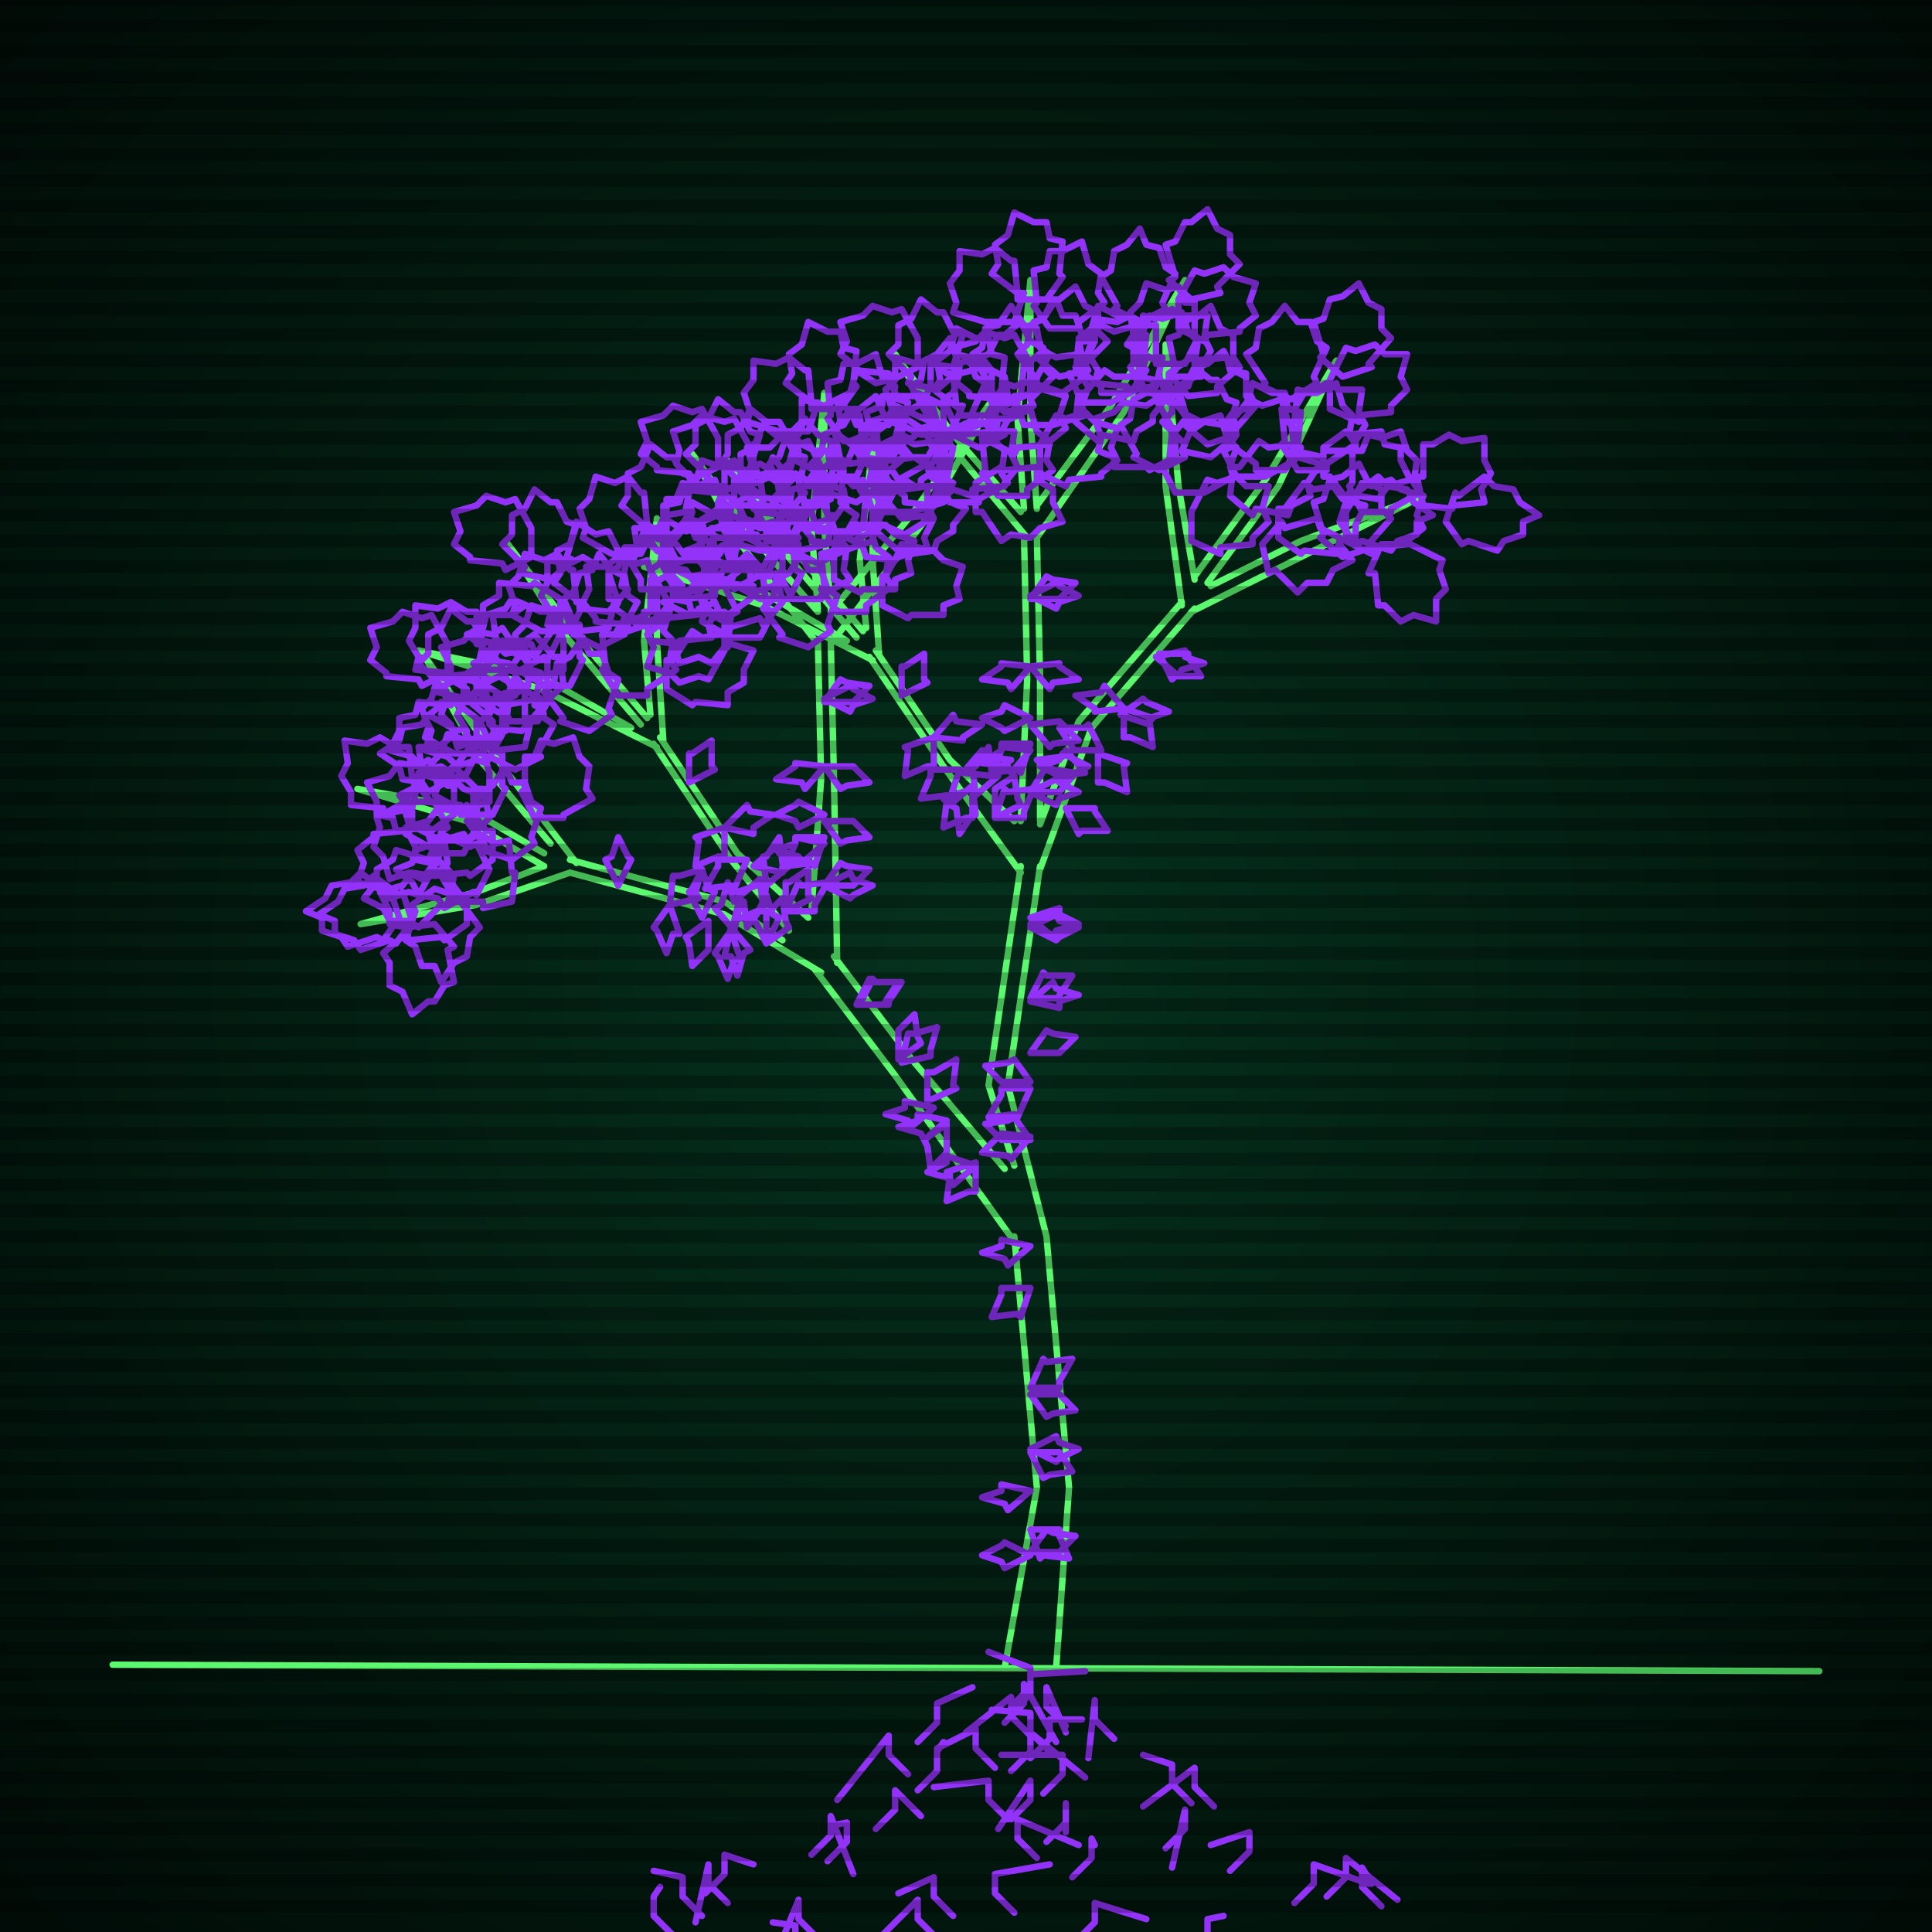
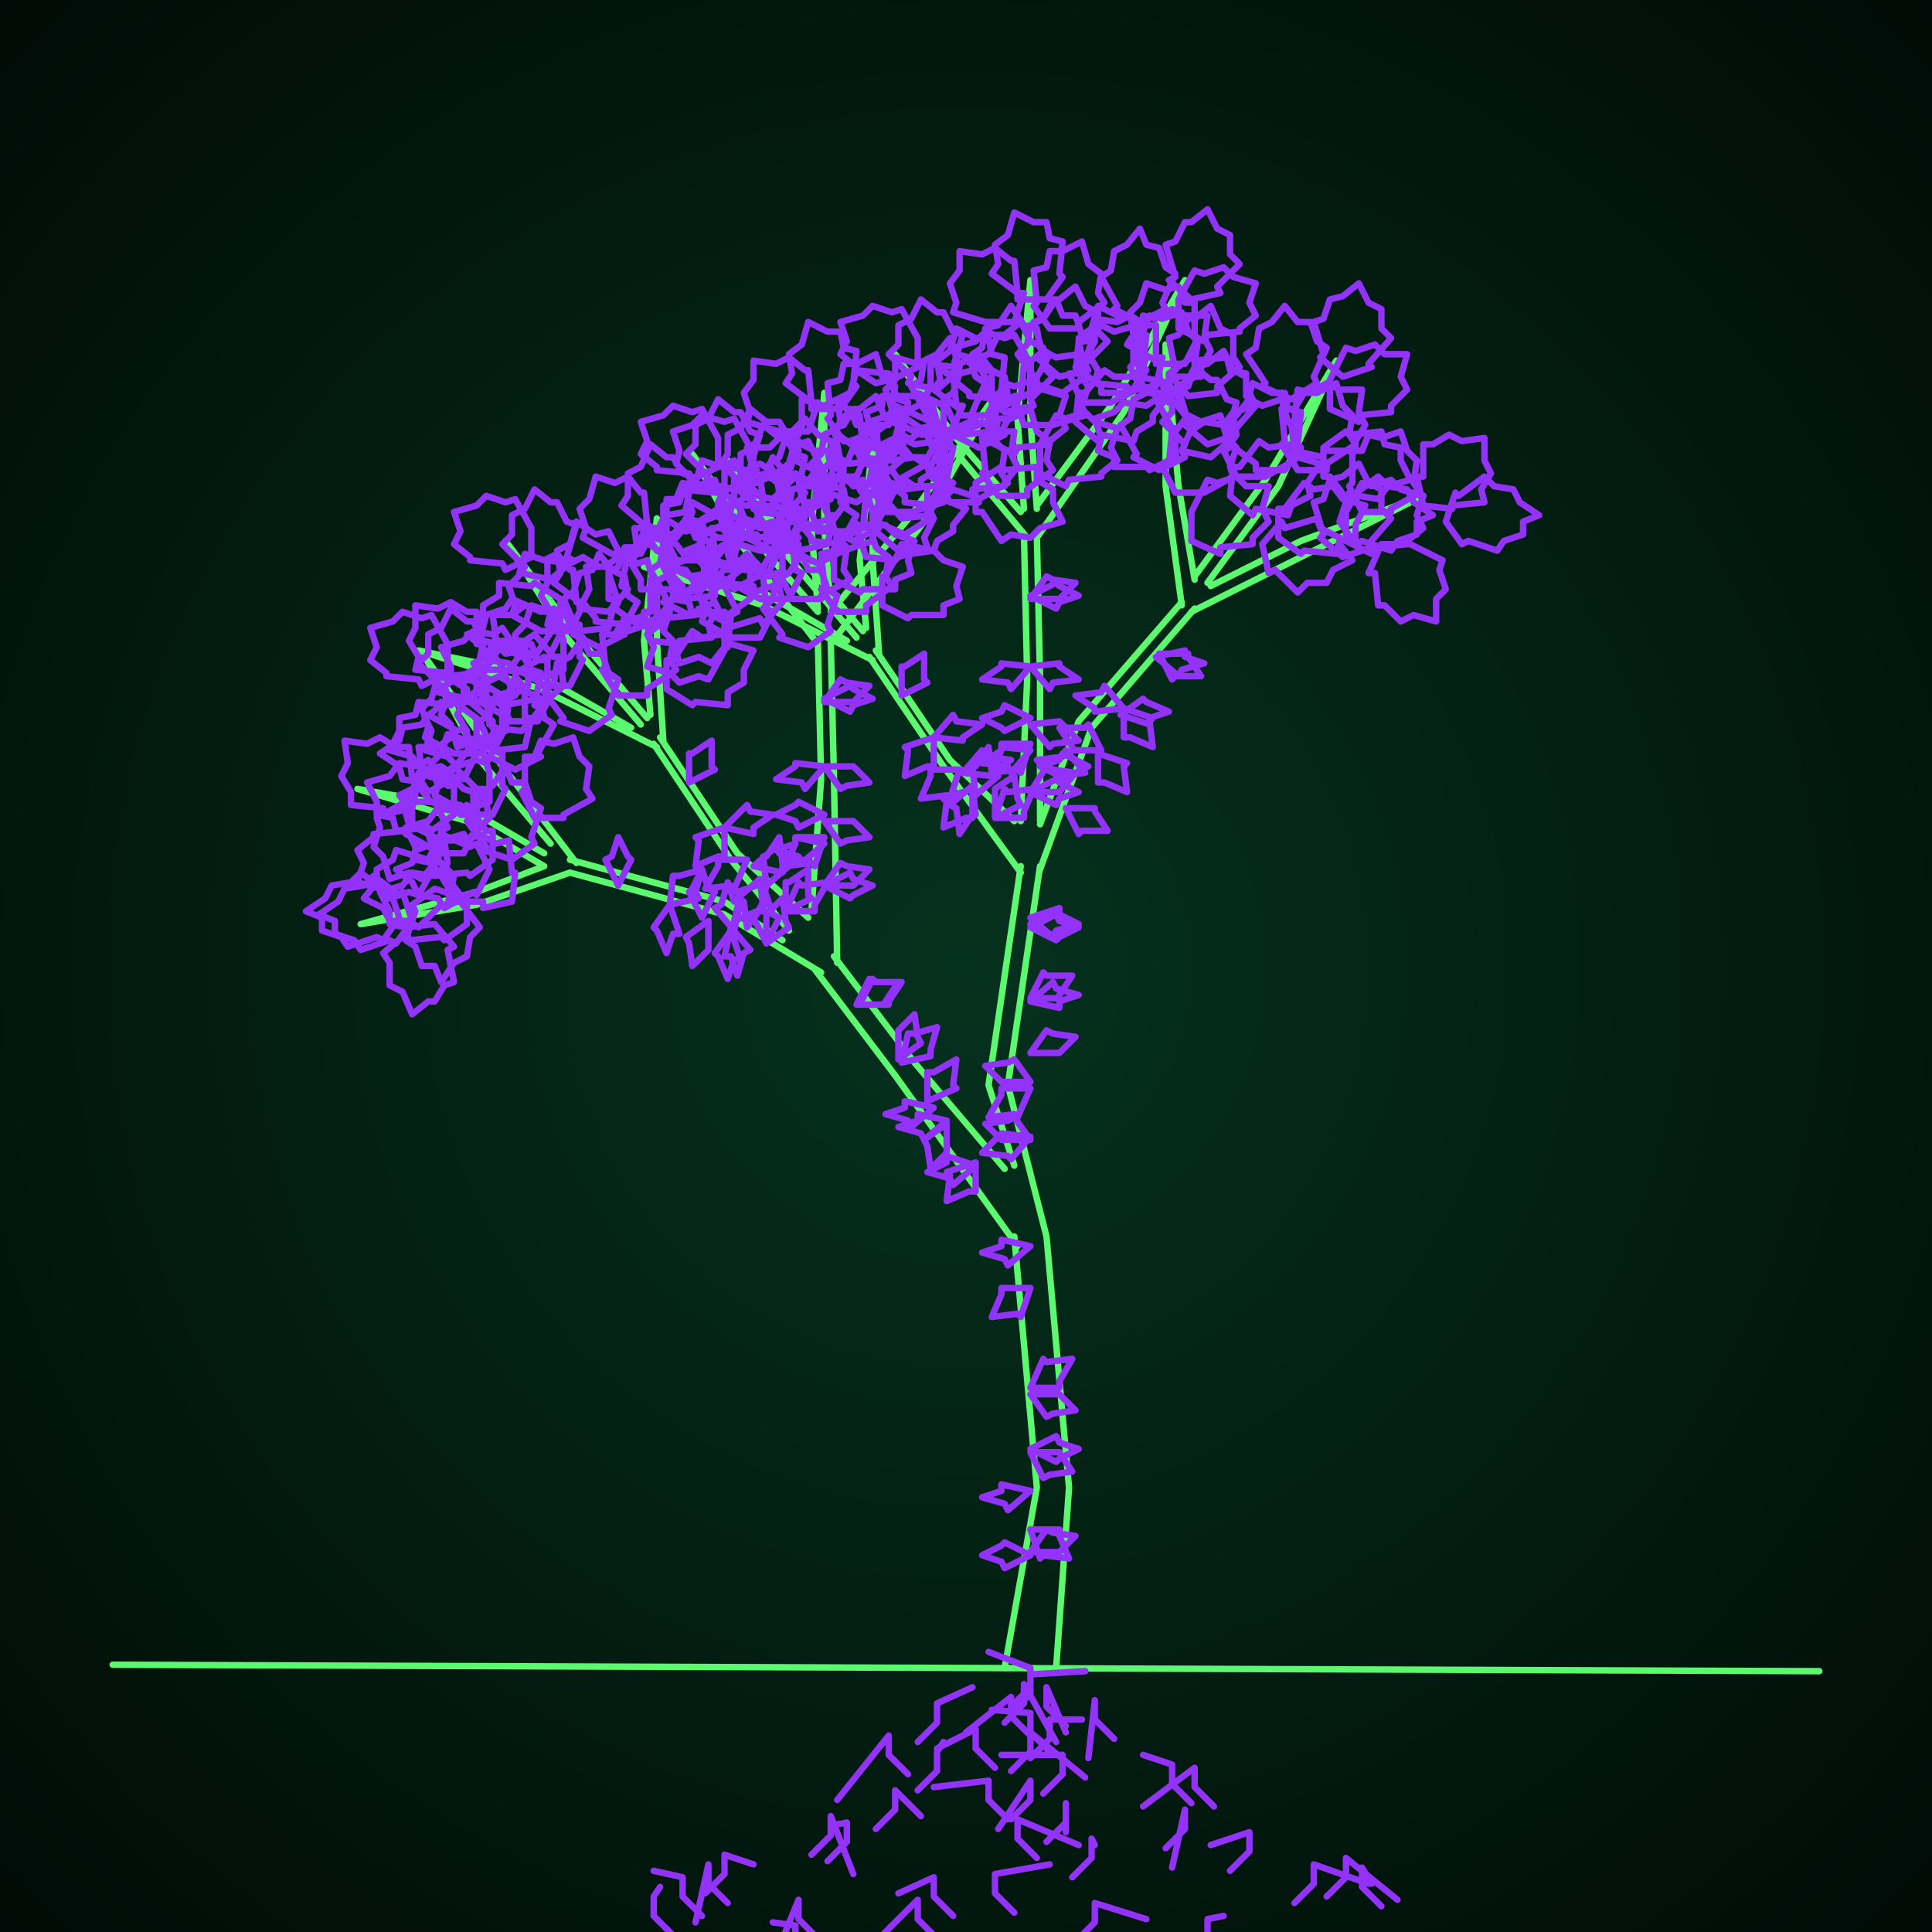
<svg xmlns="http://www.w3.org/2000/svg" width="600" height="600">
  <style>
                @keyframes glow {0 % {opacity: 0.6;}
                3% {opacity: 0.9;} 30% {opacity: 0.6} 70% {opacity: 0.9}}
    
                .flicker {
                animation: glow 3s linear infinite alternate;
                animation-duration: 1.9s;
                animation-delay: 1.2s;
            }
    
    
            </style>
  <defs>
    <radialGradient id="screenGradient" r="100%">
      <stop offset="0%" stop-color="#05321e" />
      <stop offset="90%" stop-color="black" />
    </radialGradient>
  </defs>
  <rect fill="black" width="600" height="600" />
  <rect className="flicker" fill="url(#screenGradient)" width="600" height="600" />
  <path id="ground-path" className="flicker" style="fill: none;stroke: #5bf870;stroke-width:2px;stroke-linecap:round;stroke-linejoin:round;stroke-miterlimit:4;stroke-dasharray:none" d="M 35 517 L 565 519 " />
  <path id="branch-path" className="flicker" style="fill: none;stroke: #5bf870;stroke-width:2px;stroke-linecap:round;stroke-linejoin:round;stroke-miterlimit:4;stroke-dasharray:none" d="M 312 518 L 322 462 L 315 384 M 325 384 L 332 462 L 328 518 M 316 387 L 278 334 L 253 301 M 259 297 L 284 330 L 312 363 M 255 302 L 225 284 L 177 271 M 177 267 L 225 280 L 243 292 M 177 271 L 148 281 L 112 287 L 148 277 L 169 269 M 169 269 L 145 255 L 111 245 L 145 251 L 169 265 M 171 262 L 149 236 L 132 204 L 153 234 L 179 268 M 245 289 L 227 267 L 203 231 M 205 229 L 229 265 L 251 285 M 204 232 L 168 214 L 130 202 L 168 210 L 196 226 M 199 225 L 176 198 L 157 168 L 178 196 L 201 223 M 202 222 L 200 199 L 204 161 L 204 199 L 206 230 M 252 283 L 255 242 L 254 199 M 258 199 L 259 242 L 260 299 M 254 200 L 230 169 L 215 141 L 234 167 L 254 190 M 254 189 L 252 164 L 256 122 L 256 164 L 258 189 M 258 190 L 283 160 L 309 123 L 287 162 L 258 200 M 315 362 L 307 337 L 317 269 M 323 269 L 313 337 L 325 384 M 317 271 L 293 238 L 270 204 M 272 202 L 295 236 L 315 255 M 271 205 L 237 188 L 200 176 L 237 184 L 263 199 M 266 198 L 244 172 L 226 143 L 246 170 L 268 196 M 269 195 L 267 174 L 271 138 L 271 174 L 273 203 M 317 255 L 319 211 L 318 166 M 322 166 L 323 211 L 323 255 M 319 167 L 294 137 L 278 110 L 296 135 L 317 159 M 318 158 L 316 130 L 320 87 L 320 130 L 322 158 M 322 157 L 345 126 L 368 87 L 349 128 L 322 167 M 323 256 L 335 224 L 367 187 M 371 189 L 339 226 L 323 270 M 367 188 L 362 151 L 362 107 L 366 151 L 371 180 M 371 179 L 393 149 L 415 112 L 397 151 L 375 181 M 376 182 L 404 168 L 442 154 L 406 172 L 370 190 " />
  <path id="leaf-path" className="flicker" style="fill: none;stroke: #9332f8;stroke-width:2px;stroke-linecap:round;stroke-linejoin:round;stroke-miterlimit:4;stroke-dasharray:none" d="M 320 475 L 329 475 L 329 477 L 332 484 L 324 483 L 323 484 L 320 475 M 320 387 L 313 393 L 312 391 L 305 389 L 311 387 L 311 385 L 320 387 M 320 450 L 328 446 L 329 448 L 335 450 L 329 453 L 328 454 L 320 450 M 320 431 L 324 422 L 325 423 L 333 422 L 329 429 L 329 431 L 320 431 M 320 482 L 325 475 L 327 476 L 334 477 L 329 482 L 329 482 L 320 482 M 320 463 L 313 469 L 312 467 L 305 465 L 311 463 L 311 461 L 320 463 M 320 451 L 329 451 L 329 451 L 333 457 L 326 458 L 324 459 L 320 451 M 320 400 L 317 409 L 316 408 L 308 409 L 311 402 L 311 400 L 320 400 M 320 483 L 312 487 L 311 485 L 305 483 L 311 480 L 312 479 L 320 483 M 320 433 L 329 433 L 329 433 L 334 438 L 327 439 L 325 440 L 320 433 M 290 344 L 283 350 L 282 348 L 275 346 L 281 344 L 281 342 L 290 344 M 266 312 L 270 304 L 271 305 L 279 305 L 275 311 L 275 312 L 266 312 M 279 329 L 279 320 L 279 320 L 284 315 L 285 322 L 286 324 L 279 329 M 303 361 L 303 370 L 301 370 L 294 373 L 295 365 L 294 364 L 303 361 M 294 348 L 287 354 L 286 352 L 279 350 L 285 348 L 285 346 L 294 348 M 267 312 L 271 304 L 272 305 L 280 305 L 276 311 L 276 312 L 267 312 M 280 330 L 282 321 L 284 321 L 291 319 L 289 326 L 289 328 L 280 330 M 288 342 L 288 333 L 290 333 L 297 329 L 296 337 L 297 338 L 288 342 M 294 349 L 294 358 L 294 358 L 289 363 L 288 356 L 287 354 L 294 349 M 303 362 L 296 368 L 295 366 L 288 364 L 294 361 L 294 359 L 303 362 M 218 285 L 214 277 L 215 276 L 218 270 L 220 276 L 222 277 L 218 285 M 228 289 L 222 282 L 224 281 L 226 274 L 228 280 L 230 280 L 228 289 M 238 293 L 234 285 L 235 284 L 238 278 L 240 284 L 242 285 L 238 293 M 227 289 L 230 298 L 228 298 L 226 304 L 223 297 L 222 296 L 227 289 M 220 286 L 220 295 L 220 295 L 215 300 L 214 293 L 213 291 L 220 286 M 208 281 L 209 272 L 211 272 L 218 270 L 216 277 L 217 279 L 208 281 M 192 275 L 188 267 L 190 266 L 192 260 L 195 266 L 196 267 L 192 275 M 227 288 L 233 295 L 231 296 L 229 303 L 227 297 L 225 297 L 227 288 M 238 293 L 238 284 L 238 284 L 243 279 L 244 286 L 245 288 L 238 293 M 208 281 L 211 290 L 209 290 L 207 296 L 204 289 L 203 288 L 208 281 M 124 285 L 119 292 L 117 291 L 108 294 L 106 291 L 100 289 L 100 285 L 95 283 L 101 279 L 103 275 L 109 274 L 112 271 L 120 277 L 121 276 L 124 285 M 145 287 L 138 292 L 137 291 L 127 292 L 126 288 L 121 287 L 121 283 L 118 277 L 125 275 L 128 271 L 134 272 L 137 270 L 143 278 L 145 278 L 145 287 M 135 276 L 144 279 L 143 280 L 149 288 L 146 291 L 145 297 L 141 299 L 137 305 L 135 300 L 131 300 L 129 294 L 126 292 L 129 283 L 128 281 L 135 276 M 159 280 L 150 282 L 150 280 L 140 280 L 140 277 L 137 272 L 139 268 L 138 261 L 145 261 L 149 259 L 154 262 L 158 261 L 159 271 L 160 271 L 159 280 M 128 286 L 123 293 L 121 292 L 112 295 L 110 292 L 104 290 L 104 286 L 99 284 L 105 280 L 107 276 L 113 275 L 116 272 L 124 278 L 125 277 L 128 286 M 152 270 L 148 278 L 147 277 L 138 282 L 136 279 L 130 278 L 128 274 L 123 270 L 128 268 L 129 264 L 135 262 L 137 259 L 146 263 L 148 262 L 152 270 M 141 272 L 139 281 L 137 281 L 130 288 L 127 286 L 121 286 L 119 282 L 113 279 L 117 274 L 117 270 L 122 267 L 123 264 L 133 267 L 134 265 L 141 272 M 153 267 L 146 272 L 145 271 L 135 272 L 134 268 L 129 267 L 129 263 L 126 257 L 133 255 L 136 251 L 142 252 L 145 250 L 151 258 L 153 258 L 153 267 M 135 287 L 141 294 L 139 295 L 141 305 L 138 306 L 135 311 L 133 311 L 128 315 L 125 308 L 121 306 L 121 299 L 119 296 L 126 290 L 126 288 L 135 287 M 144 265 L 134 265 L 135 264 L 126 259 L 127 256 L 125 249 L 128 246 L 130 240 L 136 242 L 140 241 L 144 245 L 147 246 L 147 256 L 148 257 L 144 265 M 135 249 L 139 257 L 137 258 L 136 268 L 135 268 L 131 273 L 127 271 L 121 273 L 119 266 L 116 263 L 118 257 L 117 254 L 126 249 L 126 249 L 135 249 M 159 267 L 150 264 L 151 263 L 145 255 L 148 252 L 149 246 L 153 244 L 157 238 L 159 243 L 163 243 L 165 249 L 168 251 L 165 260 L 166 262 L 159 267 M 128 251 L 119 253 L 119 251 L 109 250 L 109 246 L 106 241 L 108 237 L 107 230 L 114 231 L 118 229 L 123 232 L 127 232 L 128 242 L 130 242 L 128 251 M 152 249 L 143 252 L 143 250 L 133 249 L 133 248 L 129 243 L 131 239 L 130 232 L 136 232 L 140 229 L 146 231 L 149 230 L 152 240 L 152 240 L 152 249 M 141 253 L 134 258 L 133 257 L 123 258 L 122 254 L 117 253 L 117 249 L 114 243 L 121 241 L 124 237 L 130 238 L 133 236 L 139 244 L 141 244 L 141 253 M 153 253 L 143 253 L 144 252 L 135 247 L 136 244 L 134 237 L 137 234 L 139 228 L 145 230 L 149 229 L 153 233 L 156 234 L 156 244 L 157 245 L 153 253 M 135 260 L 135 269 L 135 269 L 130 278 L 127 277 L 121 279 L 118 276 L 111 274 L 113 268 L 111 264 L 116 260 L 116 259 L 126 258 L 127 256 L 135 260 M 152 254 L 145 261 L 144 259 L 134 262 L 133 259 L 128 256 L 128 252 L 124 247 L 130 244 L 132 240 L 138 240 L 141 238 L 148 245 L 150 245 L 152 254 M 148 223 L 148 232 L 146 232 L 140 240 L 137 238 L 131 239 L 128 235 L 121 233 L 124 227 L 124 223 L 129 222 L 130 218 L 140 219 L 141 218 L 148 223 M 166 254 L 162 246 L 163 245 L 163 235 L 166 235 L 168 230 L 172 231 L 178 229 L 180 235 L 183 238 L 182 245 L 184 248 L 175 253 L 175 254 L 166 254 M 145 217 L 136 215 L 137 213 L 130 206 L 133 203 L 133 197 L 137 195 L 140 189 L 145 193 L 147 193 L 150 199 L 153 200 L 150 210 L 152 211 L 145 217 M 162 227 L 153 226 L 153 224 L 146 218 L 148 215 L 148 208 L 152 206 L 155 199 L 160 203 L 162 203 L 165 208 L 168 209 L 166 219 L 168 220 L 162 227 M 150 234 L 141 234 L 141 234 L 132 229 L 133 226 L 131 220 L 134 217 L 136 210 L 142 212 L 146 210 L 150 215 L 151 215 L 152 225 L 154 226 L 150 234 M 160 239 L 152 235 L 153 233 L 149 224 L 152 222 L 154 216 L 158 215 L 160 210 L 164 215 L 168 217 L 169 223 L 172 225 L 167 234 L 168 235 L 160 239 M 148 234 L 144 242 L 142 241 L 133 246 L 131 243 L 125 242 L 124 238 L 118 234 L 124 230 L 125 226 L 131 225 L 133 222 L 142 227 L 144 226 L 148 234 M 163 232 L 154 233 L 154 232 L 144 231 L 145 227 L 142 222 L 144 218 L 144 211 L 151 212 L 155 210 L 160 213 L 163 213 L 163 223 L 165 223 L 163 232 M 139 209 L 131 213 L 130 211 L 120 210 L 120 209 L 115 205 L 117 201 L 115 195 L 122 193 L 125 190 L 131 192 L 134 191 L 139 200 L 139 200 L 139 209 M 238 275 L 237 266 L 238 266 L 242 260 L 243 268 L 245 269 L 238 275 M 244 283 L 244 274 L 245 274 L 251 270 L 251 278 L 252 279 L 244 283 M 238 274 L 237 283 L 235 283 L 228 286 L 230 278 L 229 277 L 238 274 M 232 267 L 228 276 L 227 275 L 219 276 L 223 269 L 223 267 L 232 267 M 225 257 L 232 250 L 233 252 L 240 253 L 234 257 L 234 259 L 225 257 M 214 243 L 214 234 L 215 234 L 221 230 L 221 238 L 222 239 L 214 243 M 236 273 L 237 282 L 236 282 L 232 288 L 231 280 L 229 279 L 236 273 M 244 283 L 248 274 L 249 275 L 257 274 L 253 281 L 253 283 L 244 283 M 225 257 L 225 266 L 223 266 L 216 269 L 217 261 L 216 260 L 225 257 M 234 269 L 241 263 L 242 265 L 249 267 L 243 269 L 243 271 L 234 269 M 167 224 L 158 224 L 158 223 L 149 218 L 151 215 L 150 208 L 153 205 L 155 199 L 161 201 L 165 200 L 167 205 L 170 205 L 170 215 L 171 216 L 167 224 M 156 208 L 160 216 L 158 217 L 157 227 L 156 227 L 152 232 L 148 230 L 142 232 L 140 225 L 137 222 L 139 216 L 138 213 L 147 208 L 147 208 L 156 208 M 183 227 L 174 224 L 175 223 L 169 215 L 172 212 L 173 206 L 177 204 L 181 198 L 183 203 L 187 203 L 189 209 L 192 211 L 189 220 L 190 222 L 183 227 M 148 209 L 139 210 L 139 209 L 129 208 L 130 204 L 127 199 L 129 195 L 129 188 L 136 189 L 140 187 L 145 190 L 148 190 L 148 200 L 150 200 L 148 209 M 175 208 L 166 211 L 166 209 L 156 208 L 156 207 L 152 202 L 154 198 L 153 191 L 159 191 L 163 188 L 169 190 L 172 189 L 175 199 L 175 199 L 175 208 M 164 213 L 156 218 L 155 217 L 145 218 L 145 214 L 140 211 L 140 207 L 137 201 L 144 199 L 147 196 L 153 197 L 156 195 L 162 204 L 164 204 L 164 213 M 177 213 L 168 213 L 168 212 L 159 207 L 161 204 L 160 197 L 163 194 L 165 188 L 171 190 L 175 189 L 177 194 L 180 194 L 180 204 L 181 205 L 177 213 M 156 219 L 156 228 L 156 228 L 151 237 L 148 236 L 142 238 L 139 235 L 132 233 L 134 227 L 132 223 L 137 219 L 137 218 L 147 217 L 148 215 L 156 219 M 175 213 L 168 219 L 167 217 L 157 219 L 156 216 L 151 213 L 151 211 L 147 206 L 154 203 L 156 199 L 163 199 L 166 197 L 172 204 L 174 204 L 175 213 M 174 186 L 174 195 L 172 195 L 166 204 L 163 202 L 157 203 L 154 200 L 147 198 L 150 192 L 150 188 L 155 185 L 155 181 L 165 182 L 166 181 L 174 186 M 192 216 L 187 208 L 188 207 L 187 197 L 191 197 L 194 192 L 198 192 L 204 189 L 206 196 L 209 199 L 208 205 L 210 208 L 201 214 L 201 216 L 192 216 M 171 180 L 162 178 L 163 176 L 156 169 L 159 166 L 159 160 L 163 158 L 166 152 L 171 156 L 173 156 L 176 162 L 179 163 L 176 173 L 178 174 L 171 180 M 189 190 L 180 189 L 180 187 L 172 181 L 174 178 L 173 171 L 177 169 L 179 162 L 185 166 L 189 165 L 192 171 L 195 172 L 193 182 L 195 183 L 189 190 M 177 196 L 168 196 L 168 196 L 159 191 L 160 188 L 158 182 L 161 179 L 163 172 L 169 174 L 173 172 L 177 177 L 178 177 L 179 187 L 181 188 L 177 196 M 186 201 L 178 197 L 179 195 L 175 186 L 178 184 L 180 178 L 184 177 L 186 172 L 190 177 L 194 179 L 195 185 L 198 187 L 193 196 L 194 197 L 186 201 M 174 197 L 170 205 L 169 204 L 160 209 L 158 206 L 152 205 L 150 201 L 145 197 L 150 195 L 151 191 L 157 189 L 159 186 L 168 190 L 170 189 L 174 197 M 189 195 L 180 196 L 180 195 L 170 194 L 171 190 L 168 185 L 170 181 L 170 174 L 177 175 L 181 173 L 186 176 L 189 176 L 189 186 L 191 186 L 189 195 M 165 173 L 157 177 L 156 175 L 146 174 L 146 173 L 141 169 L 143 165 L 141 159 L 148 157 L 151 154 L 157 156 L 160 155 L 165 164 L 165 164 L 165 173 M 207 214 L 207 205 L 209 205 L 215 196 L 218 198 L 224 197 L 227 200 L 234 202 L 231 208 L 231 212 L 226 215 L 226 219 L 216 218 L 215 219 L 207 214 M 210 174 L 206 166 L 207 165 L 207 155 L 210 155 L 212 150 L 216 151 L 222 149 L 224 155 L 227 158 L 226 165 L 228 168 L 219 173 L 219 174 L 210 174 M 213 186 L 207 179 L 209 178 L 207 168 L 210 167 L 213 161 L 217 162 L 223 158 L 225 165 L 229 167 L 228 174 L 230 177 L 222 183 L 222 185 L 213 186 M 198 194 L 191 189 L 192 187 L 189 178 L 192 176 L 194 170 L 198 170 L 200 165 L 204 171 L 208 173 L 209 179 L 212 182 L 206 190 L 207 191 L 198 194 M 202 199 L 200 190 L 202 190 L 202 180 L 205 180 L 210 177 L 214 179 L 221 178 L 221 185 L 223 189 L 220 194 L 221 198 L 211 199 L 211 200 L 202 199 M 204 193 L 195 196 L 195 194 L 185 193 L 185 192 L 181 187 L 183 183 L 182 176 L 188 176 L 192 173 L 198 175 L 201 174 L 204 184 L 204 184 L 204 193 M 214 191 L 206 187 L 207 186 L 202 177 L 205 175 L 206 169 L 210 167 L 214 162 L 216 167 L 220 168 L 222 174 L 225 176 L 221 185 L 222 187 L 214 191 M 209 166 L 200 165 L 200 163 L 193 157 L 195 154 L 195 147 L 199 145 L 202 138 L 207 142 L 209 142 L 212 147 L 215 148 L 213 158 L 215 159 L 209 166 M 199 172 L 190 172 L 190 172 L 181 167 L 182 164 L 180 158 L 183 155 L 185 148 L 191 150 L 195 148 L 199 153 L 200 153 L 201 163 L 203 164 L 199 172 M 256 275 L 261 268 L 263 269 L 270 270 L 265 275 L 265 275 L 256 275 M 256 262 L 249 268 L 248 266 L 241 264 L 247 262 L 247 260 L 256 262 M 256 253 L 248 257 L 247 255 L 241 253 L 247 250 L 248 249 L 256 253 M 256 238 L 265 238 L 265 238 L 270 243 L 263 244 L 261 245 L 256 238 M 256 218 L 261 211 L 263 212 L 270 213 L 265 218 L 265 218 L 256 218 M 256 260 L 253 269 L 252 268 L 244 269 L 247 262 L 247 260 L 256 260 M 256 275 L 264 271 L 265 273 L 271 275 L 265 278 L 264 279 L 256 275 M 256 238 L 250 245 L 249 243 L 241 242 L 247 238 L 247 237 L 256 238 M 256 255 L 265 255 L 265 255 L 270 260 L 263 261 L 261 262 L 256 255 M 256 217 L 264 213 L 265 214 L 271 217 L 265 219 L 264 221 L 256 217 M 230 157 L 230 166 L 228 166 L 222 174 L 219 172 L 213 173 L 210 169 L 203 167 L 206 161 L 206 157 L 211 156 L 212 152 L 222 153 L 223 152 L 230 157 M 246 186 L 242 178 L 243 177 L 243 167 L 246 167 L 248 162 L 252 163 L 258 161 L 260 167 L 263 170 L 262 177 L 264 180 L 255 185 L 255 186 L 246 186 M 228 152 L 219 150 L 220 148 L 213 141 L 216 138 L 216 132 L 220 130 L 223 124 L 228 128 L 230 128 L 233 134 L 236 135 L 233 145 L 235 146 L 228 152 M 244 160 L 235 159 L 235 157 L 228 151 L 230 148 L 230 141 L 234 139 L 237 132 L 242 136 L 244 136 L 247 141 L 250 142 L 248 152 L 250 153 L 244 160 M 232 167 L 223 167 L 223 167 L 214 162 L 215 159 L 213 153 L 216 150 L 218 143 L 224 145 L 228 143 L 232 148 L 233 148 L 234 158 L 236 159 L 232 167 M 240 171 L 232 167 L 233 165 L 229 156 L 232 154 L 234 148 L 238 147 L 240 142 L 244 147 L 248 149 L 249 155 L 252 157 L 247 166 L 248 167 L 240 171 M 230 168 L 226 176 L 224 175 L 215 180 L 213 177 L 207 176 L 206 172 L 200 168 L 206 164 L 207 160 L 213 159 L 215 156 L 224 161 L 226 160 L 230 168 M 244 166 L 235 167 L 235 166 L 225 165 L 226 161 L 223 156 L 225 152 L 225 145 L 232 146 L 236 144 L 241 147 L 244 147 L 244 157 L 246 157 L 244 166 M 223 145 L 215 149 L 214 147 L 204 146 L 204 145 L 199 141 L 201 137 L 199 131 L 206 129 L 209 126 L 215 128 L 218 127 L 223 136 L 223 136 L 223 145 M 259 180 L 259 171 L 260 171 L 265 162 L 268 164 L 275 163 L 278 166 L 284 168 L 282 174 L 283 178 L 278 180 L 278 183 L 268 183 L 267 184 L 259 180 M 262 137 L 257 130 L 258 129 L 257 119 L 261 118 L 262 113 L 266 113 L 272 110 L 274 117 L 278 120 L 277 126 L 279 129 L 271 135 L 271 137 L 262 137 M 265 151 L 259 144 L 261 143 L 259 133 L 262 132 L 265 127 L 267 127 L 272 123 L 275 130 L 279 132 L 279 139 L 281 142 L 274 148 L 274 150 L 265 151 M 250 159 L 242 155 L 243 153 L 239 144 L 242 142 L 244 136 L 248 135 L 250 130 L 254 135 L 258 137 L 259 143 L 262 145 L 257 154 L 258 155 L 250 159 M 254 165 L 251 156 L 253 156 L 254 146 L 255 146 L 260 142 L 264 144 L 271 143 L 271 149 L 274 153 L 272 159 L 273 162 L 263 165 L 263 165 L 254 165 M 256 156 L 247 160 L 247 158 L 237 157 L 237 155 L 232 150 L 234 146 L 232 139 L 239 139 L 242 136 L 248 138 L 251 137 L 256 147 L 256 147 L 256 156 M 266 156 L 257 153 L 258 152 L 252 144 L 255 141 L 256 135 L 260 133 L 264 127 L 266 132 L 270 132 L 272 138 L 275 140 L 272 149 L 273 151 L 266 156 M 261 127 L 252 127 L 252 125 L 244 119 L 246 116 L 245 110 L 249 107 L 251 100 L 257 103 L 261 103 L 262 108 L 266 109 L 265 119 L 266 120 L 261 127 M 251 134 L 242 134 L 242 134 L 232 131 L 233 128 L 231 122 L 234 118 L 234 112 L 241 113 L 245 111 L 250 115 L 251 115 L 252 125 L 254 125 L 251 134 M 307 137 L 307 128 L 307 128 L 312 119 L 315 120 L 321 118 L 324 121 L 331 123 L 329 129 L 331 133 L 326 137 L 326 138 L 316 139 L 315 141 L 307 137 M 293 151 L 293 142 L 293 142 L 296 132 L 299 133 L 305 131 L 309 134 L 315 134 L 314 141 L 316 145 L 312 150 L 312 151 L 302 152 L 302 154 L 293 151 M 274 159 L 271 150 L 273 150 L 274 140 L 275 140 L 280 136 L 284 138 L 291 137 L 291 143 L 294 147 L 292 153 L 293 156 L 283 159 L 283 159 L 274 159 M 272 165 L 273 156 L 275 156 L 281 149 L 284 151 L 291 151 L 293 155 L 300 158 L 296 163 L 296 165 L 291 168 L 290 171 L 280 169 L 279 171 L 272 165 M 290 157 L 281 156 L 281 154 L 273 148 L 275 145 L 274 138 L 278 136 L 280 129 L 286 133 L 290 132 L 293 138 L 296 139 L 294 149 L 296 150 L 290 157 M 295 156 L 291 148 L 292 147 L 292 137 L 295 137 L 297 132 L 301 133 L 307 131 L 309 137 L 312 140 L 311 147 L 313 150 L 304 155 L 304 156 L 295 156 M 312 128 L 305 122 L 307 121 L 304 111 L 307 110 L 310 104 L 312 104 L 317 100 L 320 106 L 324 108 L 324 114 L 327 117 L 320 124 L 321 126 L 312 128 M 295 134 L 287 130 L 288 129 L 283 120 L 286 118 L 287 112 L 291 110 L 295 105 L 297 110 L 301 111 L 303 117 L 306 119 L 302 128 L 303 130 L 295 134 M 303 150 L 311 145 L 312 146 L 322 145 L 322 149 L 327 152 L 327 156 L 330 162 L 323 164 L 320 167 L 314 166 L 311 168 L 305 159 L 303 159 L 303 150 M 320 287 L 328 283 L 329 285 L 335 287 L 329 290 L 328 291 L 320 287 M 320 310 L 324 302 L 325 303 L 333 303 L 329 309 L 329 310 L 320 310 M 320 353 L 314 360 L 313 359 L 305 358 L 310 353 L 311 352 L 320 353 M 320 336 L 311 336 L 311 336 L 306 331 L 313 330 L 315 329 L 320 336 M 320 288 L 328 284 L 329 286 L 335 288 L 329 291 L 328 292 L 320 288 M 320 311 L 327 305 L 328 307 L 335 309 L 329 311 L 329 313 L 320 311 M 320 327 L 325 320 L 327 321 L 334 322 L 329 327 L 329 327 L 320 327 M 320 338 L 316 347 L 315 346 L 307 347 L 311 340 L 311 338 L 320 338 M 320 354 L 311 354 L 311 354 L 306 349 L 313 348 L 315 347 L 320 354 M 320 285 L 329 282 L 329 284 L 335 287 L 328 289 L 327 291 L 320 285 M 303 247 L 302 238 L 303 238 L 307 232 L 308 240 L 310 241 L 303 247 M 309 254 L 309 245 L 309 245 L 315 241 L 316 248 L 317 250 L 309 254 M 302 245 L 302 254 L 300 254 L 293 257 L 294 249 L 293 248 L 302 245 M 298 239 L 295 248 L 294 247 L 286 248 L 289 241 L 289 239 L 298 239 M 290 229 L 296 222 L 297 224 L 305 225 L 299 229 L 299 230 L 290 229 M 280 216 L 280 207 L 281 207 L 287 203 L 287 211 L 288 212 L 280 216 M 302 244 L 303 253 L 302 253 L 298 259 L 297 251 L 295 250 L 302 244 M 309 254 L 312 245 L 313 246 L 321 245 L 318 252 L 318 254 L 309 254 M 290 229 L 290 238 L 288 238 L 281 241 L 282 233 L 281 232 L 290 229 M 299 240 L 305 233 L 306 235 L 314 236 L 308 240 L 308 241 L 299 240 M 236 198 L 227 198 L 227 198 L 218 193 L 219 190 L 217 184 L 220 181 L 222 174 L 228 176 L 232 174 L 236 179 L 237 179 L 238 189 L 240 190 L 236 198 M 225 182 L 229 190 L 227 191 L 226 201 L 225 201 L 221 206 L 217 204 L 211 206 L 209 199 L 206 196 L 208 190 L 207 187 L 216 182 L 216 182 L 225 182 M 251 201 L 242 198 L 243 197 L 237 189 L 240 186 L 241 180 L 245 178 L 249 172 L 251 177 L 255 177 L 257 183 L 260 185 L 257 194 L 258 196 L 251 201 M 218 183 L 209 185 L 209 183 L 199 183 L 199 180 L 196 175 L 198 171 L 197 164 L 204 164 L 208 162 L 213 165 L 217 164 L 218 174 L 219 174 L 218 183 M 243 181 L 234 184 L 234 182 L 224 181 L 224 180 L 220 175 L 222 171 L 221 164 L 227 164 L 231 161 L 237 163 L 240 162 L 243 172 L 243 172 L 243 181 M 233 186 L 226 191 L 225 190 L 215 191 L 214 187 L 209 186 L 209 182 L 206 176 L 213 174 L 216 170 L 222 171 L 225 169 L 231 177 L 233 177 L 233 186 M 245 186 L 236 186 L 236 186 L 227 181 L 228 178 L 226 172 L 229 169 L 231 162 L 237 164 L 241 162 L 245 167 L 246 167 L 247 177 L 249 178 L 245 186 M 225 193 L 225 202 L 225 202 L 220 211 L 217 210 L 211 212 L 208 209 L 201 207 L 203 201 L 201 197 L 206 193 L 206 192 L 216 191 L 217 189 L 225 193 M 243 187 L 237 194 L 236 192 L 226 195 L 225 192 L 219 189 L 219 187 L 215 182 L 221 179 L 223 175 L 229 175 L 232 172 L 239 179 L 241 178 L 243 187 M 242 160 L 242 169 L 241 169 L 236 178 L 233 176 L 226 177 L 223 174 L 217 172 L 219 166 L 218 162 L 223 160 L 223 157 L 233 157 L 234 156 L 242 160 M 260 190 L 255 183 L 256 182 L 255 172 L 259 171 L 260 166 L 264 166 L 270 163 L 272 170 L 276 173 L 275 179 L 277 182 L 269 188 L 269 190 L 260 190 M 240 155 L 231 153 L 231 151 L 224 144 L 226 141 L 226 135 L 230 133 L 233 127 L 238 131 L 242 131 L 245 136 L 248 137 L 245 147 L 247 148 L 240 155 M 257 164 L 248 164 L 248 162 L 240 156 L 242 153 L 241 147 L 245 144 L 247 137 L 253 140 L 257 140 L 258 145 L 262 146 L 261 156 L 262 157 L 257 164 M 245 171 L 236 171 L 236 171 L 226 168 L 227 165 L 225 159 L 228 155 L 228 149 L 235 150 L 239 148 L 244 152 L 245 152 L 246 162 L 248 162 L 245 171 M 254 175 L 246 171 L 247 169 L 242 160 L 245 158 L 246 152 L 250 151 L 254 145 L 258 151 L 262 152 L 263 158 L 266 160 L 261 169 L 262 171 L 254 175 M 242 171 L 238 179 L 237 178 L 228 183 L 226 180 L 220 179 L 218 175 L 213 171 L 218 169 L 219 165 L 225 163 L 227 160 L 236 164 L 238 163 L 242 171 M 257 169 L 248 171 L 248 169 L 238 168 L 238 164 L 235 159 L 237 155 L 236 148 L 243 149 L 247 147 L 252 150 L 256 150 L 257 160 L 259 160 L 257 169 M 234 148 L 226 152 L 225 151 L 215 151 L 214 148 L 210 144 L 211 140 L 209 134 L 215 132 L 218 129 L 225 131 L 228 130 L 233 139 L 234 138 L 234 148 M 274 188 L 274 179 L 275 179 L 280 170 L 283 172 L 290 171 L 293 174 L 299 176 L 297 182 L 298 186 L 293 188 L 293 191 L 283 191 L 282 192 L 274 188 M 277 151 L 272 143 L 273 142 L 272 132 L 276 132 L 279 127 L 283 127 L 289 124 L 291 131 L 294 134 L 293 140 L 295 143 L 286 149 L 286 151 L 277 151 M 280 161 L 274 154 L 276 153 L 274 143 L 277 142 L 280 137 L 282 137 L 287 133 L 290 140 L 294 142 L 294 149 L 296 152 L 289 158 L 289 160 L 280 161 M 265 168 L 257 164 L 258 162 L 254 153 L 257 151 L 259 145 L 263 144 L 265 139 L 269 144 L 273 146 L 274 152 L 277 154 L 272 163 L 273 164 L 265 168 M 269 173 L 266 164 L 268 164 L 269 153 L 272 154 L 277 150 L 281 152 L 288 151 L 288 157 L 290 161 L 287 167 L 288 170 L 279 173 L 278 174 L 269 173 M 271 168 L 262 171 L 262 169 L 252 168 L 252 167 L 248 162 L 250 158 L 249 151 L 255 151 L 259 148 L 265 150 L 268 149 L 271 159 L 271 159 L 271 168 M 281 166 L 272 162 L 273 161 L 267 152 L 270 150 L 271 144 L 275 142 L 279 137 L 283 142 L 287 142 L 289 148 L 292 150 L 288 159 L 289 161 L 281 166 M 276 143 L 267 142 L 267 140 L 259 134 L 261 131 L 260 124 L 264 122 L 266 115 L 272 119 L 276 118 L 279 124 L 282 125 L 280 135 L 282 136 L 276 143 M 266 148 L 257 148 L 257 148 L 247 143 L 248 140 L 246 134 L 249 131 L 249 124 L 256 126 L 260 124 L 265 129 L 267 129 L 268 139 L 270 139 L 266 148 M 320 246 L 325 238 L 327 239 L 334 240 L 329 246 L 329 246 L 320 246 M 320 233 L 314 240 L 313 238 L 305 237 L 311 233 L 311 232 L 320 233 M 320 223 L 312 227 L 311 226 L 305 223 L 311 221 L 312 219 L 320 223 M 320 207 L 329 206 L 329 207 L 335 211 L 327 212 L 326 214 L 320 207 M 320 186 L 325 179 L 327 180 L 334 181 L 329 186 L 329 186 L 320 186 M 320 231 L 317 240 L 316 239 L 308 240 L 311 233 L 311 231 L 320 231 M 320 246 L 328 242 L 329 243 L 335 246 L 329 248 L 328 250 L 320 246 M 320 207 L 314 214 L 313 212 L 305 211 L 311 207 L 311 206 L 320 207 M 320 225 L 329 224 L 330 225 L 335 230 L 327 231 L 326 232 L 320 225 M 320 185 L 328 181 L 329 182 L 335 185 L 329 187 L 328 189 L 320 185 M 293 126 L 293 135 L 292 135 L 287 144 L 284 142 L 277 143 L 274 140 L 268 138 L 270 132 L 269 128 L 274 126 L 274 123 L 284 123 L 285 122 L 293 126 M 310 154 L 305 147 L 306 146 L 305 136 L 309 135 L 310 130 L 314 130 L 320 127 L 322 134 L 326 137 L 325 143 L 327 146 L 319 152 L 319 154 L 310 154 M 291 121 L 282 119 L 283 117 L 276 110 L 279 107 L 279 101 L 283 99 L 286 93 L 291 97 L 293 97 L 296 103 L 299 104 L 296 114 L 298 115 L 291 121 M 307 129 L 298 129 L 298 127 L 290 121 L 292 118 L 291 112 L 295 109 L 297 102 L 303 105 L 307 105 L 308 110 L 312 111 L 311 121 L 312 122 L 307 129 M 295 135 L 286 135 L 286 135 L 276 130 L 277 127 L 275 121 L 278 118 L 278 111 L 285 113 L 289 111 L 294 116 L 296 116 L 297 126 L 299 126 L 295 135 M 304 139 L 296 135 L 297 133 L 293 124 L 296 122 L 298 116 L 302 115 L 304 110 L 308 115 L 312 117 L 313 123 L 316 125 L 311 134 L 312 135 L 304 139 M 293 137 L 289 145 L 288 144 L 279 149 L 277 146 L 271 145 L 269 141 L 264 137 L 269 135 L 270 131 L 276 129 L 278 126 L 287 130 L 289 129 L 293 137 M 308 134 L 299 135 L 299 134 L 289 133 L 290 129 L 287 124 L 289 120 L 289 113 L 296 114 L 300 112 L 305 115 L 308 115 L 308 125 L 310 125 L 308 134 M 285 114 L 277 118 L 276 116 L 266 115 L 266 114 L 261 110 L 263 106 L 261 100 L 268 98 L 271 95 L 277 97 L 280 96 L 285 105 L 285 105 L 285 114 M 323 147 L 323 138 L 323 138 L 328 129 L 331 130 L 337 128 L 340 131 L 347 133 L 345 139 L 347 143 L 342 147 L 342 148 L 332 149 L 331 151 L 323 147 M 326 102 L 321 95 L 322 94 L 321 84 L 325 83 L 326 78 L 330 78 L 336 75 L 338 82 L 342 85 L 341 91 L 343 94 L 335 100 L 335 102 L 326 102 M 329 117 L 322 111 L 324 110 L 321 100 L 324 99 L 327 93 L 329 93 L 334 89 L 337 95 L 341 97 L 341 103 L 344 106 L 337 113 L 338 115 L 329 117 M 314 125 L 306 121 L 307 119 L 302 110 L 305 108 L 306 102 L 310 101 L 314 95 L 318 101 L 322 102 L 323 108 L 326 110 L 321 119 L 322 121 L 314 125 M 318 132 L 315 123 L 317 123 L 318 113 L 319 113 L 324 109 L 328 111 L 335 110 L 335 116 L 338 120 L 336 126 L 337 129 L 327 132 L 327 132 L 318 132 M 320 122 L 312 126 L 311 124 L 301 123 L 301 122 L 296 118 L 298 114 L 296 108 L 303 106 L 306 103 L 312 105 L 315 104 L 320 113 L 320 113 L 320 122 M 330 122 L 321 119 L 322 118 L 316 110 L 319 107 L 320 101 L 324 99 L 328 93 L 330 98 L 334 98 L 336 104 L 339 106 L 336 115 L 337 117 L 330 122 M 325 93 L 316 93 L 316 91 L 308 85 L 310 82 L 309 76 L 313 73 L 315 66 L 321 69 L 325 69 L 326 74 L 330 75 L 329 85 L 330 86 L 325 93 M 315 100 L 306 100 L 306 100 L 296 97 L 297 94 L 295 88 L 298 84 L 298 78 L 305 79 L 309 77 L 314 81 L 315 81 L 316 91 L 318 91 L 315 100 M 366 102 L 366 93 L 366 93 L 371 84 L 374 85 L 380 83 L 383 86 L 390 88 L 388 94 L 390 98 L 385 102 L 385 103 L 375 104 L 374 106 L 366 102 M 354 117 L 353 108 L 354 108 L 355 98 L 359 99 L 364 96 L 368 98 L 375 98 L 374 105 L 376 109 L 373 114 L 373 117 L 363 117 L 363 119 L 354 117 M 336 125 L 332 116 L 334 116 L 335 106 L 337 106 L 342 101 L 346 103 L 353 101 L 353 108 L 356 111 L 354 117 L 355 120 L 345 125 L 345 125 L 336 125 M 334 131 L 335 122 L 337 122 L 343 115 L 346 117 L 353 117 L 355 121 L 362 124 L 358 129 L 358 131 L 353 134 L 352 137 L 342 135 L 341 137 L 334 131 M 351 122 L 342 122 L 342 120 L 334 114 L 336 111 L 335 105 L 339 102 L 341 95 L 347 98 L 351 98 L 352 103 L 356 104 L 355 114 L 356 115 L 351 122 M 355 122 L 351 114 L 352 113 L 352 103 L 355 103 L 357 98 L 361 99 L 367 97 L 369 103 L 372 106 L 371 113 L 373 116 L 364 121 L 364 122 L 355 122 M 370 93 L 363 87 L 365 86 L 362 76 L 365 75 L 368 69 L 370 69 L 375 65 L 378 71 L 382 73 L 382 79 L 385 82 L 378 89 L 379 91 L 370 93 M 354 100 L 346 96 L 347 95 L 342 86 L 345 84 L 346 78 L 350 76 L 354 71 L 356 76 L 360 77 L 362 83 L 365 85 L 361 94 L 362 96 L 354 100 M 363 116 L 370 111 L 371 112 L 381 111 L 382 115 L 387 116 L 387 120 L 390 126 L 383 128 L 380 132 L 374 131 L 371 133 L 365 125 L 363 125 L 363 116 M 337 240 L 328 241 L 328 240 L 322 236 L 330 235 L 331 233 L 337 240 M 342 233 L 333 233 L 333 232 L 329 226 L 337 226 L 338 225 L 342 233 M 349 220 L 358 223 L 357 224 L 358 232 L 351 229 L 349 229 L 349 220 M 359 204 L 368 202 L 368 204 L 374 206 L 367 208 L 366 210 L 359 204 M 338 238 L 330 242 L 329 241 L 323 238 L 329 236 L 330 234 L 338 238 M 331 251 L 340 251 L 340 252 L 344 258 L 336 258 L 335 259 L 331 251 M 349 220 L 340 221 L 340 220 L 334 216 L 342 215 L 343 213 L 349 220 M 341 234 L 350 237 L 349 238 L 350 246 L 343 243 L 341 243 L 341 234 M 360 203 L 369 203 L 369 204 L 373 210 L 365 210 L 364 211 L 360 203 M 348 222 L 355 217 L 356 218 L 363 221 L 357 223 L 357 225 L 348 222 M 370 168 L 370 159 L 370 159 L 375 149 L 378 150 L 384 148 L 387 151 L 394 151 L 392 158 L 394 162 L 389 167 L 389 169 L 379 170 L 379 172 L 370 168 M 369 123 L 363 116 L 365 115 L 363 105 L 366 104 L 369 99 L 371 99 L 376 95 L 379 102 L 383 104 L 383 111 L 385 114 L 378 120 L 378 122 L 369 123 M 375 138 L 368 132 L 369 131 L 366 121 L 369 120 L 371 114 L 375 113 L 380 109 L 383 115 L 387 117 L 387 123 L 390 126 L 383 134 L 384 135 L 375 138 M 360 146 L 352 142 L 353 141 L 348 132 L 351 130 L 352 124 L 356 122 L 360 117 L 362 122 L 366 123 L 368 129 L 371 131 L 367 140 L 368 142 L 360 146 M 365 153 L 361 145 L 363 144 L 364 134 L 365 134 L 369 129 L 373 131 L 379 129 L 381 136 L 384 139 L 382 145 L 383 148 L 374 153 L 374 153 L 365 153 M 365 142 L 357 146 L 356 145 L 346 145 L 346 142 L 341 140 L 342 136 L 340 130 L 346 128 L 349 125 L 356 126 L 359 124 L 364 133 L 365 133 L 365 142 M 376 142 L 367 140 L 368 138 L 361 131 L 364 128 L 364 122 L 368 120 L 371 114 L 376 118 L 378 118 L 381 124 L 384 125 L 381 135 L 383 136 L 376 142 M 368 113 L 359 113 L 359 112 L 350 107 L 352 104 L 351 97 L 354 94 L 356 88 L 362 90 L 366 89 L 368 94 L 371 94 L 371 104 L 372 105 L 368 113 M 359 120 L 350 121 L 350 120 L 340 119 L 341 115 L 338 110 L 340 106 L 340 99 L 347 100 L 351 98 L 356 101 L 359 101 L 359 111 L 361 111 L 359 120 M 413 127 L 413 118 L 413 118 L 418 108 L 421 109 L 427 107 L 430 110 L 437 110 L 435 117 L 437 121 L 432 126 L 432 128 L 422 129 L 422 131 L 413 127 M 402 140 L 401 131 L 402 131 L 403 121 L 407 122 L 412 119 L 416 121 L 423 121 L 422 128 L 424 132 L 421 137 L 421 140 L 411 140 L 411 142 L 402 140 M 384 148 L 380 140 L 382 139 L 383 129 L 384 129 L 388 124 L 392 126 L 398 124 L 400 131 L 403 134 L 401 140 L 402 143 L 393 148 L 393 148 L 384 148 M 382 154 L 383 145 L 385 145 L 391 137 L 394 139 L 401 138 L 403 142 L 410 144 L 406 150 L 407 154 L 401 157 L 400 160 L 390 158 L 389 160 L 382 154 M 399 146 L 390 146 L 390 144 L 382 138 L 384 135 L 383 129 L 387 126 L 389 119 L 395 122 L 399 122 L 400 127 L 404 128 L 403 138 L 404 139 L 399 146 M 403 146 L 398 138 L 399 137 L 398 127 L 402 127 L 405 122 L 409 122 L 415 119 L 417 126 L 420 129 L 419 135 L 421 138 L 412 144 L 412 146 L 403 146 M 417 117 L 410 111 L 411 110 L 408 100 L 411 99 L 413 93 L 417 92 L 422 88 L 425 94 L 429 96 L 429 102 L 432 105 L 425 113 L 426 114 L 417 117 M 401 124 L 392 120 L 393 119 L 387 110 L 390 108 L 391 102 L 395 100 L 399 95 L 403 100 L 407 100 L 409 106 L 412 108 L 408 117 L 409 119 L 401 124 M 411 139 L 418 134 L 419 135 L 429 134 L 430 138 L 435 139 L 435 143 L 438 149 L 431 151 L 428 155 L 422 154 L 419 156 L 413 148 L 411 148 L 411 139 M 416 162 L 419 153 L 420 154 L 428 148 L 431 151 L 437 152 L 439 156 L 445 160 L 440 162 L 440 166 L 434 168 L 432 171 L 423 168 L 421 169 L 416 162 M 397 167 L 397 158 L 399 158 L 405 150 L 408 152 L 414 151 L 417 155 L 424 157 L 421 163 L 421 167 L 416 168 L 415 172 L 405 171 L 404 172 L 397 167 M 392 169 L 398 162 L 399 164 L 409 161 L 410 164 L 416 167 L 416 169 L 420 174 L 414 177 L 412 181 L 406 181 L 403 184 L 396 177 L 394 178 L 392 169 M 417 173 L 410 167 L 411 166 L 408 156 L 411 155 L 413 149 L 417 148 L 422 144 L 425 150 L 429 152 L 429 158 L 432 161 L 425 169 L 426 170 L 417 173 M 418 168 L 418 159 L 418 159 L 423 150 L 426 151 L 432 149 L 435 152 L 442 154 L 440 160 L 442 164 L 437 168 L 437 169 L 427 170 L 426 172 L 418 168 M 442 157 L 440 148 L 442 148 L 442 138 L 445 138 L 450 135 L 454 137 L 461 136 L 461 143 L 463 147 L 460 152 L 461 156 L 451 157 L 451 158 L 442 157 M 423 159 L 419 151 L 420 150 L 420 140 L 423 140 L 425 135 L 429 136 L 435 134 L 437 140 L 440 143 L 439 150 L 441 153 L 432 158 L 432 159 L 423 159 M 429 169 L 438 169 L 438 169 L 448 174 L 447 177 L 449 183 L 446 186 L 446 193 L 439 191 L 435 193 L 430 188 L 428 188 L 427 178 L 425 178 L 429 169 M 449 162 L 452 153 L 453 154 L 461 148 L 464 151 L 470 152 L 472 156 L 478 160 L 473 162 L 473 166 L 467 168 L 465 171 L 456 168 L 454 169 L 449 162 " />
  <path id="root-path" className="flicker" style="fill: none;stroke: #9332f8;stroke-width:2px;stroke-linecap:round;stroke-linejoin:round;stroke-miterlimit:4;stroke-dasharray:none" d="M 307 513 L 320 518 L 320 524 L 314 530 M 337 519 L 320 520 L 320 526 L 314 532 M 328 541 L 318 523 L 318 529 L 312 535 M 331 538 L 325 524 L 325 530 L 331 536 M 300 538 L 314 527 L 314 533 L 320 539 M 308 531 L 320 532 L 320 538 L 326 544 M 336 534 L 326 534 L 326 540 L 320 546 M 337 552 L 320 538 L 320 544 L 314 550 M 338 546 L 340 528 L 340 534 L 346 540 M 291 543 L 303 537 L 303 543 L 309 549 M 311 545 L 330 545 L 330 551 L 324 557 M 302 524 L 291 529 L 291 535 L 285 541 M 310 568 L 320 553 L 320 559 L 314 565 M 290 555 L 307 553 L 307 559 L 313 565 M 293 541 L 291 544 L 291 550 L 285 556 M 331 569 L 331 560 L 331 566 L 325 572 M 335 573 L 316 565 L 316 571 L 322 577 M 260 559 L 276 539 L 276 545 L 282 551 M 355 545 L 364 548 L 364 554 L 370 560 M 340 573 L 339 571 L 339 577 L 333 583 M 286 564 L 278 556 L 278 562 L 272 568 M 355 561 L 371 549 L 371 555 L 377 561 M 326 579 L 309 582 L 309 588 L 315 594 M 364 580 L 368 562 L 368 568 L 362 574 M 279 588 L 290 583 L 290 589 L 296 595 M 258 567 L 263 566 L 263 572 L 257 578 M 356 596 L 340 591 L 340 597 L 334 603 M 265 582 L 258 564 L 258 570 L 252 576 M 273 602 L 285 590 L 285 596 L 291 602 M 300 603 L 305 603 L 305 609 L 311 615 M 376 573 L 388 569 L 388 575 L 382 581 M 322 607 L 336 607 L 336 613 L 330 619 M 380 595 L 375 596 L 375 602 L 369 608 M 368 622 L 353 611 L 353 617 L 347 623 M 241 607 L 248 590 L 248 596 L 254 602 M 291 619 L 293 616 L 293 622 L 299 628 M 425 585 L 408 579 L 408 585 L 402 591 M 278 640 L 292 622 L 292 628 L 286 634 M 240 597 L 247 598 L 247 604 L 253 610 M 234 579 L 225 576 L 225 582 L 219 588 M 434 590 L 418 577 L 418 583 L 412 589 M 216 597 L 220 579 L 220 585 L 226 591 M 426 585 L 423 580 L 423 586 L 429 592 M 240 632 L 256 623 L 256 629 L 250 635 M 203 581 L 212 583 L 212 589 L 218 595 M 350 650 L 343 648 L 343 654 L 337 660 M 299 663 L 285 651 L 285 657 L 279 663 M 315 672 L 332 656 L 332 662 L 338 668 M 205 586 L 203 589 L 203 595 L 209 601 M 439 621 L 432 612 L 432 618 L 426 624 " />
  <g id="stripes">
-     <path id="stripe-path" style="stroke: rgba(0, 0, 0, 0.25);stroke-width:4px;" d="M 0,0 L 600,0 M 0,8 L 600,8 M 0,16 L 600,16 M 0,24 L 600,24 M 0,32 L 600,32 M 0,40 L 600,40 M 0,48 L 600,48 M 0,56 L 600,56 M 0,64 L 600,64 M 0,72 L 600,72 M 0,80 L 600,80 M 0,88 L 600,88 M 0,96 L 600,96 M 0,104 L 600,104 M 0,112 L 600,112 M 0,120 L 600,120 M 0,128 L 600,128 M 0,136 L 600,136 M 0,144 L 600,144 M 0,152 L 600,152 M 0,160 L 600,160 M 0,168 L 600,168 M 0,176 L 600,176 M 0,184 L 600,184 M 0,192 L 600,192 M 0,200 L 600,200 M 0,208 L 600,208 M 0,216 L 600,216 M 0,224 L 600,224 M 0,232 L 600,232 M 0,240 L 600,240 M 0,248 L 600,248 M 0,256 L 600,256 M 0,264 L 600,264 M 0,272 L 600,272 M 0,280 L 600,280 M 0,288 L 600,288 M 0,296 L 600,296 M 0,304 L 600,304 M 0,312 L 600,312 M 0,320 L 600,320 M 0,328 L 600,328 M 0,336 L 600,336 M 0,344 L 600,344 M 0,352 L 600,352 M 0,360 L 600,360 M 0,368 L 600,368 M 0,376 L 600,376 M 0,384 L 600,384 M 0,392 L 600,392 M 0,400 L 600,400 M 0,408 L 600,408 M 0,416 L 600,416 M 0,424 L 600,424 M 0,432 L 600,432 M 0,440 L 600,440 M 0,448 L 600,448 M 0,456 L 600,456 M 0,464 L 600,464 M 0,472 L 600,472 M 0,480 L 600,480 M 0,488 L 600,488 M 0,496 L 600,496 M 0,504 L 600,504 M 0,512 L 600,512 M 0,520 L 600,520 M 0,528 L 600,528 M 0,536 L 600,536 M 0,544 L 600,544 M 0,552 L 600,552 M 0,560 L 600,560 M 0,568 L 600,568 M 0,576 L 600,576 M 0,584 L 600,584 M 0,592 L 600,592 z" />
-   </g>
+     </g>
</svg>